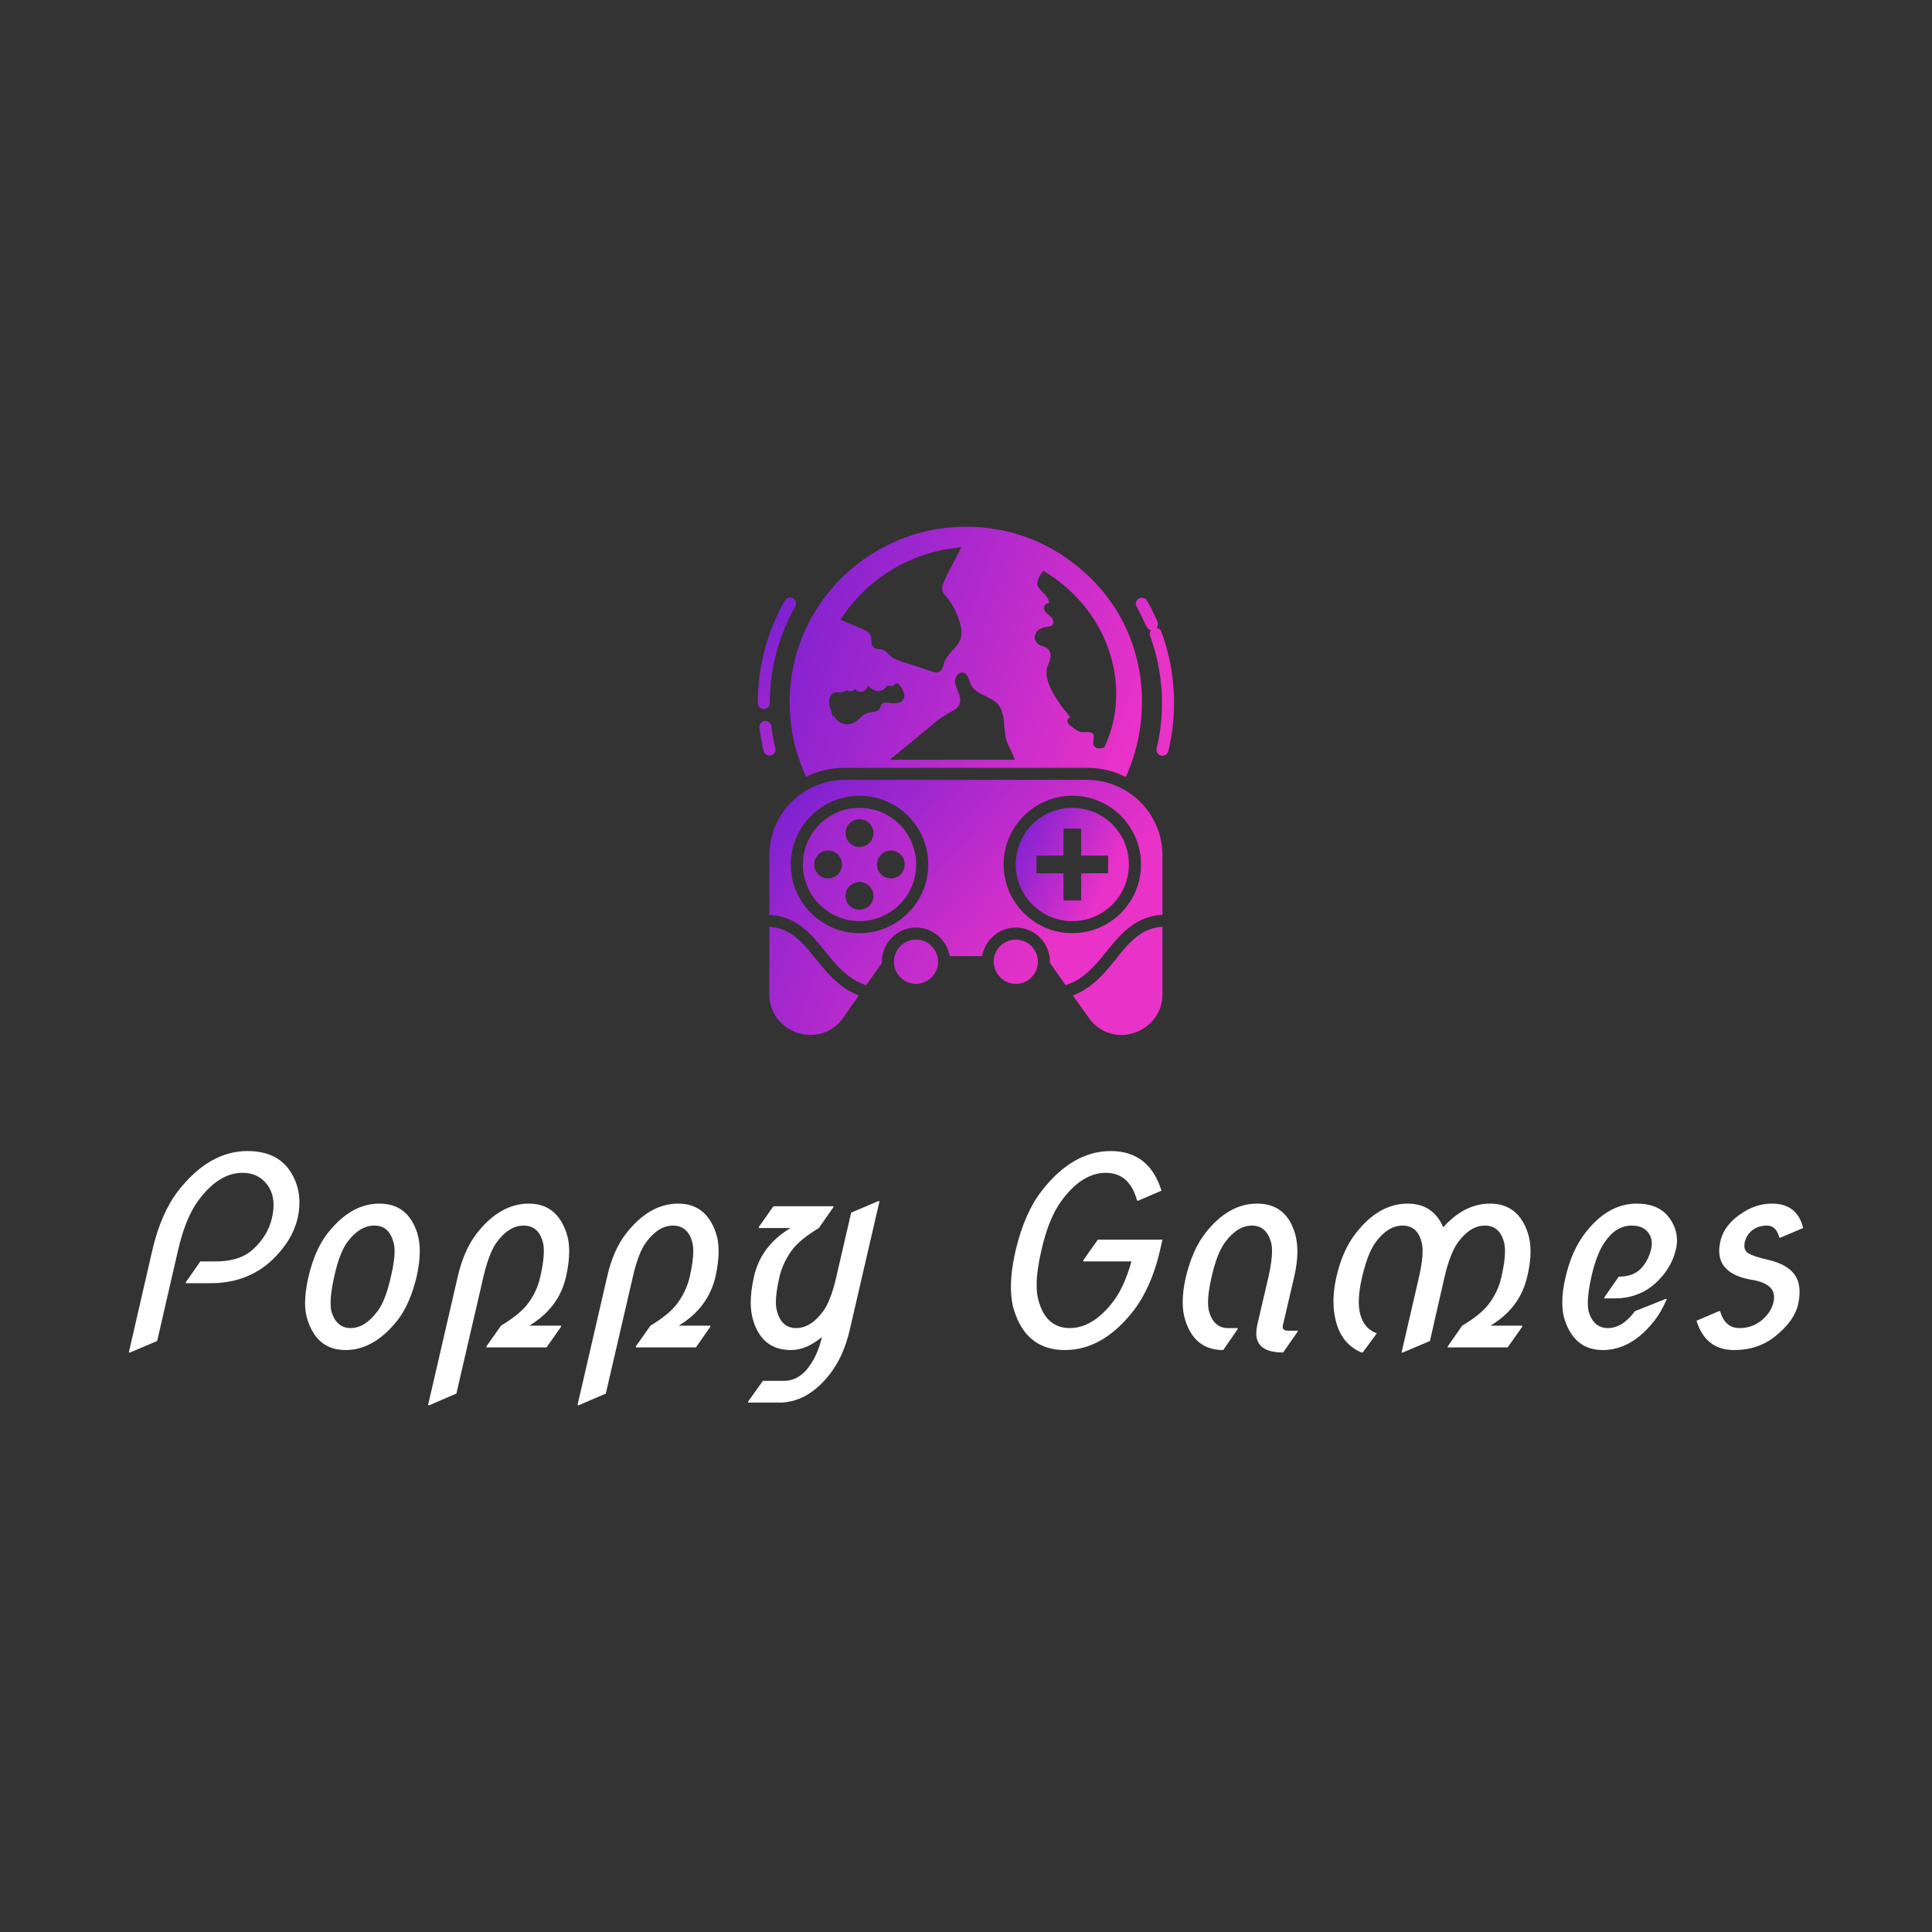
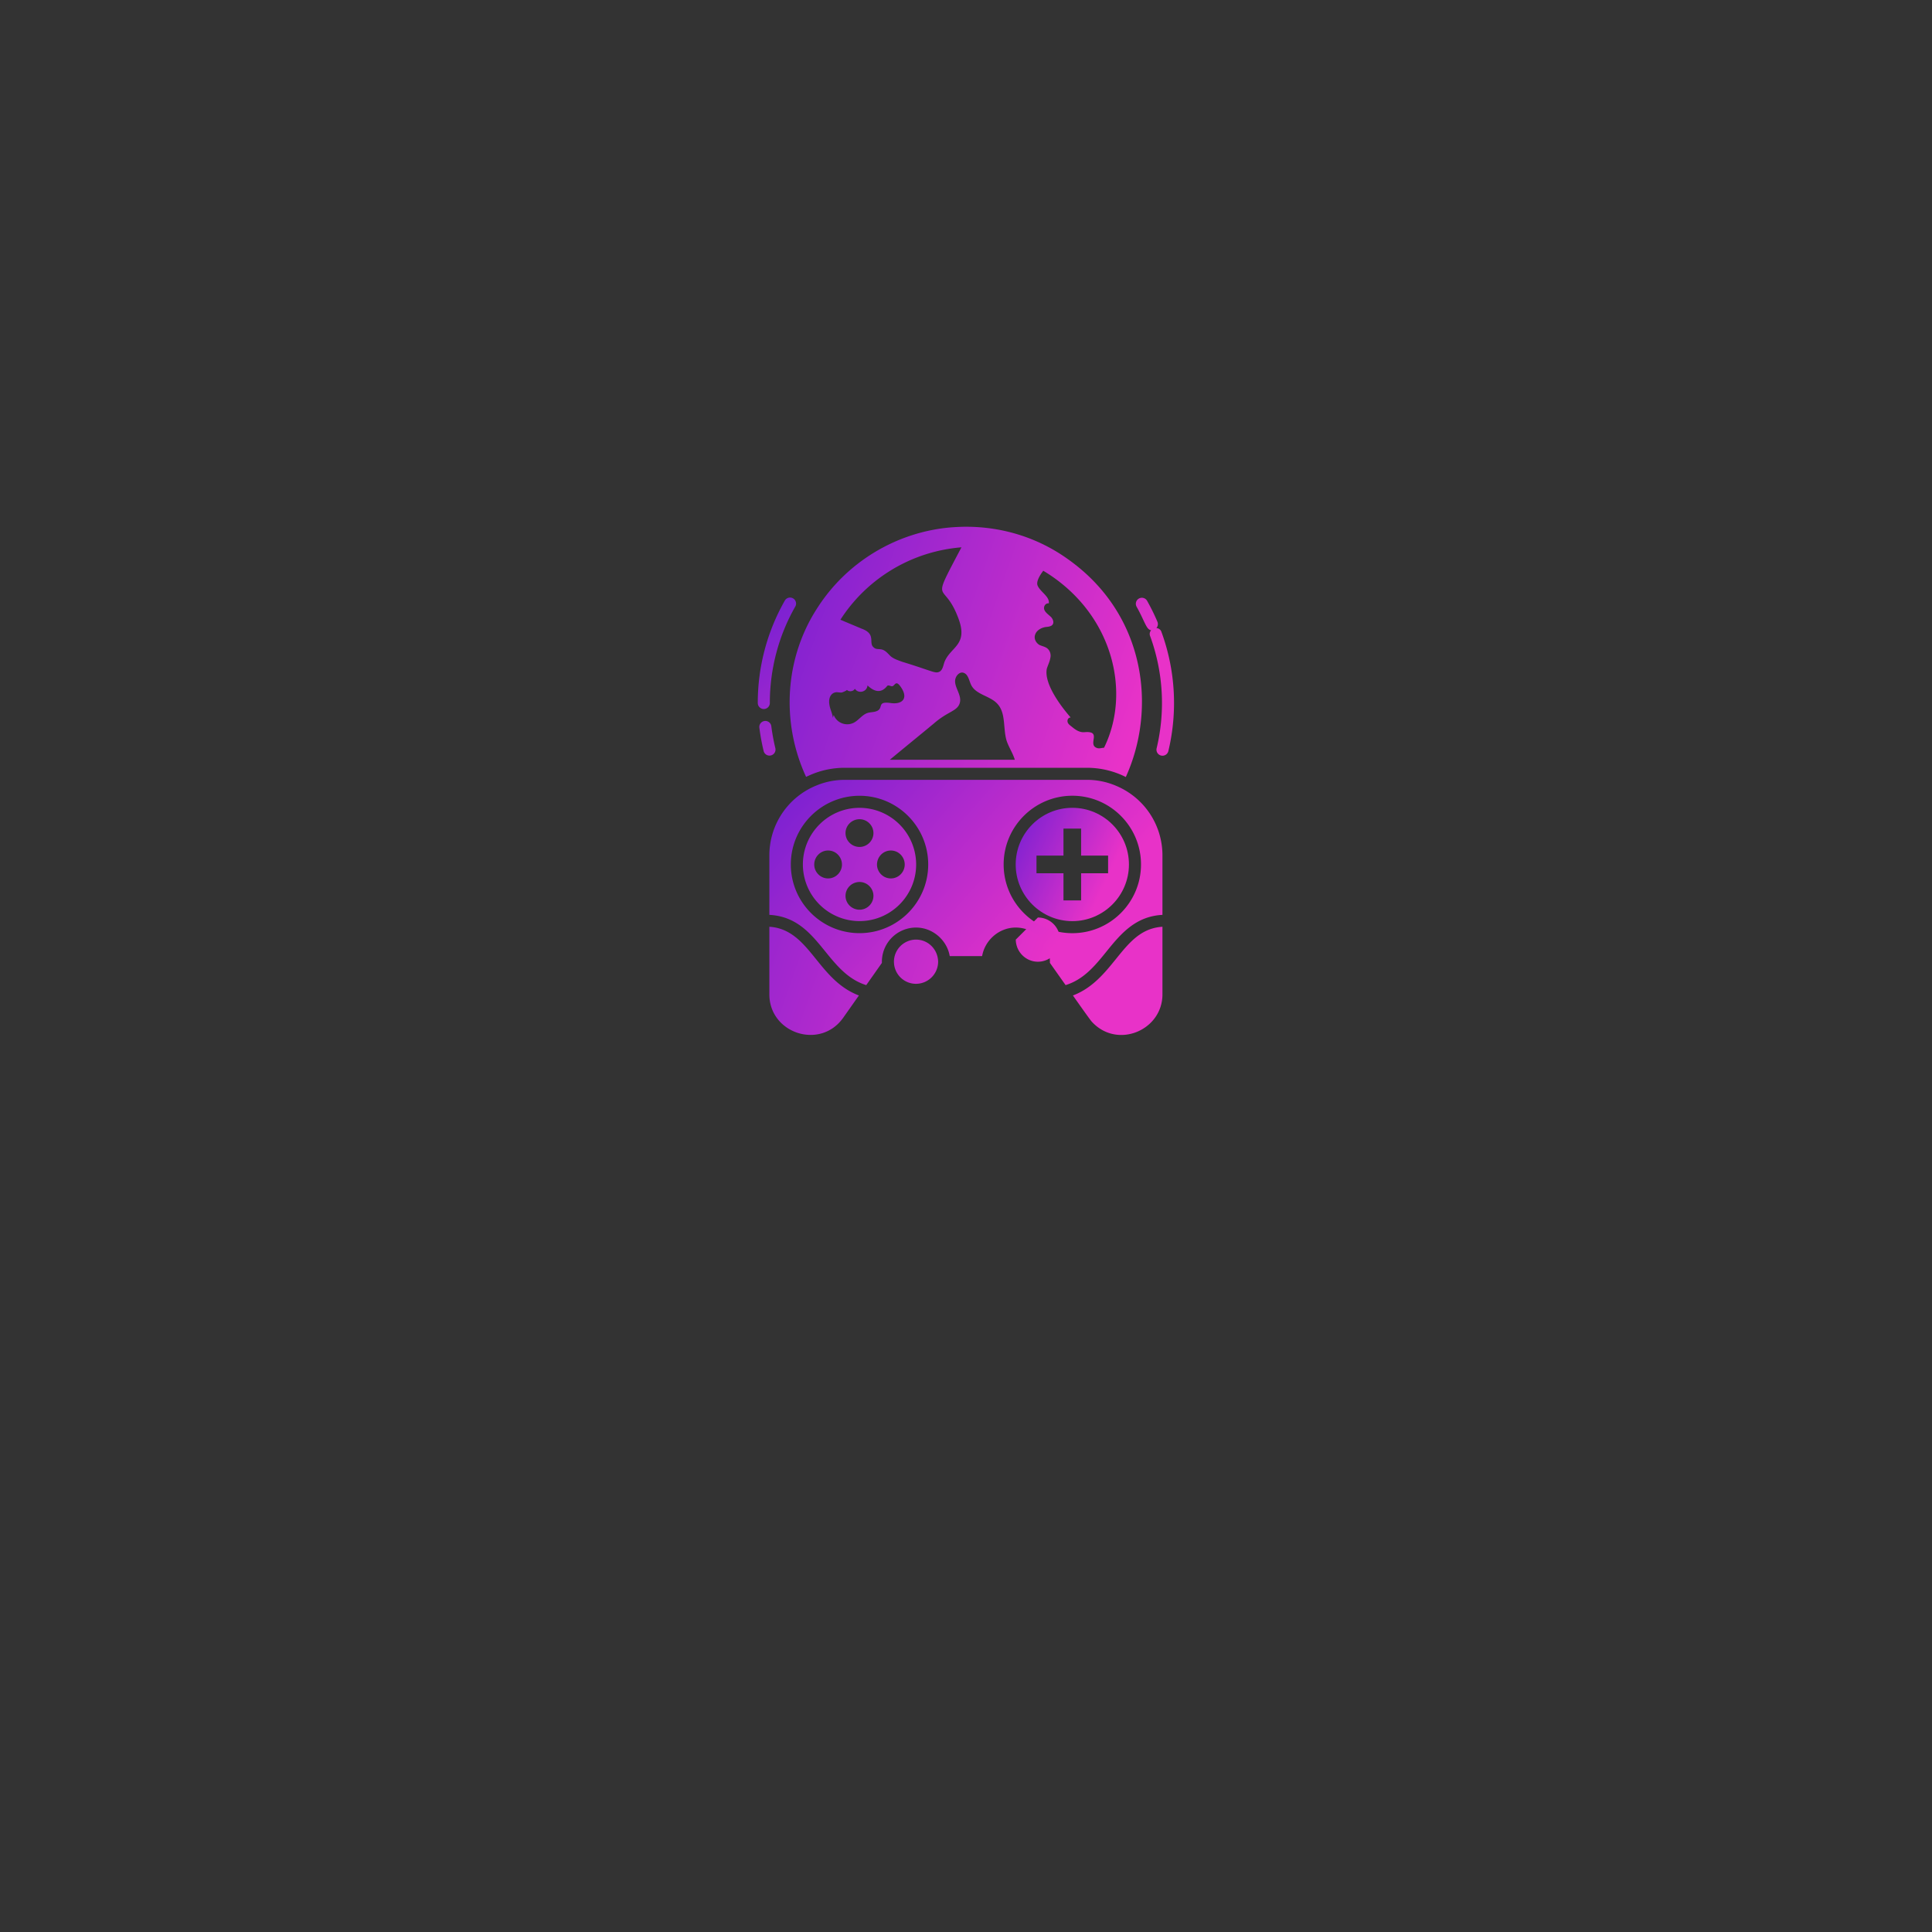
<svg xmlns="http://www.w3.org/2000/svg" data-v-fde0c5aa="" viewBox="0 0 300 300" class="iconAbove">
  <rect x="0" y="0" width="300" height="300" fill="#333333" stroke="none" />
  <defs data-v-fde0c5aa="" />
  <rect data-v-fde0c5aa="" fill="transparent" x="0" y="0" width="300px" height="300px" class="logo-background-square" />
  <defs data-v-fde0c5aa="" />
  <g data-v-fde0c5aa="" id="b234328f-429d-4799-9c0a-6c4d290c98e6" fill="#FFFFFF" transform="matrix(2.915,0,0,2.915,16.589,170.048)">
-     <path d="M1.24 13.71L1.17 13.71L2.42 8.28Q2.88 6.29 3.81 5.09L3.81 5.09Q5.46 2.98 7.49 2.98L7.49 2.98Q9.19 2.98 9.88 4.24L9.88 4.24Q10.26 4.92 10.26 5.71L10.26 5.71Q10.26 6.13 10.16 6.57L10.16 6.57Q9.88 7.75 8.83 8.76L8.83 8.76Q7.51 10.02 5.52 10.02L5.52 10.02L4.20 10.02L4.22 9.95L4.98 8.86L5.79 8.86Q7.08 8.86 7.77 8.23L7.77 8.23Q8.57 7.51 8.79 6.57L8.79 6.57Q8.88 6.19 8.88 5.86L8.88 5.86Q8.88 5.22 8.55 4.78L8.55 4.78Q8.08 4.14 7.22 4.14L7.22 4.14Q5.96 4.14 4.87 5.62L4.87 5.62Q4.19 6.54 3.79 8.28L3.79 8.28L2.68 13.10L1.24 13.71ZM12.11 9.68L12.11 9.68Q11.92 10.53 11.92 11.05L11.92 11.05Q11.92 11.32 11.96 11.51L11.96 11.51Q12.22 12.41 12.99 12.41Q13.75 12.41 14.42 11.51L14.42 11.51Q14.85 10.94 15.13 9.68L15.13 9.68Q15.33 8.84 15.33 8.31L15.33 8.31Q15.33 8.03 15.27 7.85L15.27 7.85Q15.04 6.95 14.25 6.95L14.25 6.95Q13.45 6.95 12.79 7.86L12.79 7.86Q12.39 8.42 12.11 9.68ZM10.74 9.69L10.74 9.69Q11.07 8.25 11.76 7.36L11.76 7.36Q13.00 5.78 14.52 5.78Q16.04 5.78 16.54 7.36L16.54 7.36Q16.67 7.79 16.67 8.33L16.67 8.33Q16.67 8.93 16.50 9.68L16.50 9.68Q16.15 11.14 15.48 12.00L15.48 12.00Q14.23 13.58 12.71 13.58L12.71 13.58Q11.22 13.58 10.70 12.00L10.70 12.00Q10.56 11.59 10.56 11.07L10.56 11.07Q10.56 10.47 10.74 9.69ZM17.18 16.52L17.11 16.52L18.69 9.68Q19.02 8.25 19.71 7.36L19.71 7.36Q20.95 5.78 22.48 5.78L22.48 5.78Q23.97 5.78 24.49 7.36L24.49 7.36Q24.63 7.78 24.63 8.32L24.63 8.32Q24.63 8.91 24.46 9.68L24.46 9.68Q24.08 11.33 22.51 12.28L22.51 12.28L24.20 12.28L24.19 12.35L23.42 13.44L20.22 13.44L20.23 13.37L21 12.28Q21.96 11.70 22.39 11.16L22.39 11.16Q22.91 10.49 23.09 9.68L23.09 9.68Q23.28 8.84 23.28 8.31L23.28 8.31Q23.28 8.04 23.23 7.85L23.23 7.85Q23.00 6.95 22.20 6.95L22.20 6.95Q21.42 6.95 20.76 7.85L20.76 7.85Q20.36 8.41 20.06 9.68L20.06 9.68L18.62 15.90L17.18 16.52ZM25.14 16.52L25.07 16.52L26.65 9.68Q26.97 8.25 27.67 7.36L27.67 7.36Q28.91 5.78 30.43 5.78L30.43 5.78Q31.93 5.78 32.45 7.36L32.45 7.36Q32.59 7.78 32.59 8.32L32.59 8.32Q32.59 8.91 32.42 9.68L32.42 9.68Q32.03 11.33 30.47 12.28L30.47 12.28L32.16 12.28L32.14 12.35L31.38 13.44L28.18 13.44L28.19 13.37L28.96 12.28Q29.92 11.70 30.34 11.16L30.34 11.16Q30.86 10.49 31.05 9.68L31.05 9.68Q31.24 8.84 31.24 8.31L31.24 8.31Q31.24 8.04 31.19 7.85L31.19 7.85Q30.95 6.95 30.16 6.95L30.16 6.95Q29.38 6.95 28.72 7.85L28.72 7.85Q28.31 8.41 28.02 9.68L28.02 9.68L26.58 15.90L25.14 16.52ZM41.09 5.65L41.16 5.65L39.58 12.48Q39.26 13.88 38.56 14.80L38.56 14.80Q37.36 16.38 35.81 16.38L35.81 16.38L34.16 16.38L34.17 16.31L34.95 15.22L36.07 15.22Q36.93 15.22 37.51 14.31L37.51 14.31Q37.91 13.70 38.09 12.89L38.09 12.89Q37.26 13.58 36.44 13.58L36.44 13.58Q34.91 13.58 34.43 12.00L34.43 12.00Q34.30 11.57 34.30 11.04L34.30 11.04Q34.30 10.44 34.47 9.68L34.47 9.68Q34.84 8.03 36.42 7.08L36.42 7.08L34.73 7.08L34.74 7.01L35.51 5.92L38.71 5.92L38.69 5.99L37.93 7.08Q36.97 7.66 36.54 8.20L36.54 8.20Q36.03 8.86 35.83 9.68L35.83 9.68Q35.64 10.51 35.64 11.03L35.64 11.03Q35.64 11.31 35.70 11.51L35.70 11.51Q35.94 12.41 36.72 12.41L36.72 12.41Q37.50 12.41 38.16 11.51L38.16 11.51Q38.57 10.95 38.86 9.68L38.86 9.68L39.65 6.26L41.09 5.65ZM52.79 7.70L56.23 7.70L56.10 8.28Q55.64 10.25 54.70 11.47L54.70 11.47Q53.07 13.58 51.03 13.58L51.03 13.58Q48.99 13.58 48.33 11.47L48.33 11.47Q48.16 10.93 48.16 10.23L48.16 10.23Q48.16 9.37 48.41 8.28L48.41 8.28Q48.88 6.28 49.81 5.09L49.81 5.09Q51.45 2.98 53.48 2.98L53.48 2.98Q55.52 2.98 56.18 5.09L56.18 5.09L54.95 5.62L54.88 5.62Q54.48 4.14 53.21 4.14L53.21 4.14Q51.95 4.14 50.86 5.62L50.86 5.62Q50.17 6.55 49.78 8.28L49.78 8.28Q49.53 9.37 49.53 10.12L49.53 10.12Q49.53 10.59 49.63 10.94L49.63 10.94Q50.03 12.41 51.30 12.41L51.30 12.41Q52.55 12.41 53.65 10.94L53.65 10.94Q54.21 10.18 54.58 8.86L54.58 8.86L52.01 8.86L52.02 8.79L52.79 7.70ZM60.23 12.48L59.47 13.58Q57.95 13.58 57.45 12.00L57.45 12.00Q57.31 11.57 57.31 11.03L57.31 11.03Q57.31 10.42 57.48 9.68L57.48 9.68Q57.83 8.24 58.51 7.36L58.51 7.36Q59.74 5.78 61.27 5.78L61.27 5.78Q62.82 5.78 63.29 7.36L63.29 7.36Q63.42 7.80 63.42 8.33L63.42 8.33Q63.42 8.94 63.25 9.68L63.25 9.68L62.65 12.25Q62.58 12.55 62.91 12.55L62.91 12.55L63.44 12.55L63.42 12.62L62.66 13.71Q61.23 13.71 61.23 12.69L61.23 12.69Q61.23 12.49 61.28 12.25L61.28 12.25L61.88 9.68Q62.07 8.83 62.07 8.31L62.07 8.31Q62.07 8.05 62.02 7.85L62.02 7.85Q61.77 6.95 61.00 6.95Q60.22 6.95 59.56 7.85L59.56 7.85Q59.14 8.42 58.85 9.68L58.85 9.68Q58.66 10.51 58.66 11.03L58.66 11.03Q58.66 11.31 58.71 11.51L58.71 11.51Q58.96 12.41 59.73 12.41L59.73 12.41L60.25 12.41L60.23 12.48ZM69.04 13.71L68.97 13.71L69.90 9.68Q70.09 8.84 70.09 8.31L70.09 8.31Q70.09 8.04 70.04 7.85L70.04 7.85Q69.82 6.95 69.02 6.95L69.02 6.95Q68.24 6.95 67.58 7.85L67.58 7.85Q67.17 8.41 66.87 9.68L66.87 9.68Q66.69 10.43 66.69 11.01L66.69 11.01Q66.69 11.29 66.73 11.51L66.73 11.51Q66.90 12.41 67.65 12.69L67.65 12.69L66.90 13.71L66.83 13.71Q65.76 13.25 65.46 12.00L65.46 12.00Q65.34 11.52 65.34 10.99L65.34 10.99Q65.34 10.38 65.50 9.68L65.50 9.68Q65.82 8.27 66.53 7.36L66.53 7.36Q67.76 5.78 69.29 5.78L69.29 5.78Q70.65 5.78 71.19 7.04L71.19 7.04Q72.32 5.78 73.68 5.78L73.68 5.78Q75.19 5.78 75.70 7.36L75.70 7.36Q75.84 7.79 75.84 8.32L75.84 8.32Q75.84 8.94 75.66 9.68L75.66 9.68Q75.28 11.33 73.71 12.28L73.71 12.28L75.40 12.28L75.39 12.35L74.62 13.44L71.42 13.44L71.44 13.37L72.20 12.28Q73.17 11.70 73.59 11.16L73.59 11.16Q74.11 10.49 74.29 9.68L74.29 9.68Q74.48 8.85 74.48 8.32L74.48 8.32Q74.48 8.04 74.43 7.85L74.43 7.85Q74.20 6.95 73.40 6.95L73.40 6.95Q72.63 6.95 71.97 7.85L71.97 7.85Q71.56 8.41 71.26 9.68L71.26 9.68L70.48 13.10L69.04 13.71ZM83.03 10.86L83.10 10.86Q82.82 11.52 82.45 12.00L82.45 12.00Q81.22 13.58 79.69 13.58L79.69 13.58Q78.20 13.58 77.67 12.00L77.67 12.00Q77.53 11.59 77.53 11.05L77.53 11.05Q77.53 10.42 77.71 9.68L77.71 9.68Q78.03 8.29 78.74 7.36L78.74 7.36Q79.95 5.78 81.49 5.78L81.49 5.78Q82.66 5.78 83.21 6.51L83.21 6.51Q83.64 7.08 83.64 7.73L83.64 7.73Q83.64 7.98 83.58 8.23L83.58 8.23Q83.33 9.28 82.45 10.06L82.45 10.06Q81.57 10.83 80.29 10.83L80.29 10.83L79.76 10.83L79.78 10.76L80.54 9.67Q81.28 9.67 81.69 9.27L81.69 9.27Q82.09 8.88 82.26 8.22L82.26 8.22Q82.30 8.05 82.30 7.90L82.30 7.90Q82.30 7.57 82.11 7.33L82.11 7.33Q81.84 6.95 81.22 6.95L81.22 6.95Q80.38 6.95 79.78 7.85L79.78 7.85Q79.34 8.50 79.08 9.68L79.08 9.68Q78.89 10.53 78.89 11.05L78.89 11.05Q78.89 11.32 78.93 11.51L78.93 11.51Q79.19 12.41 79.96 12.41L79.96 12.41Q80.74 12.41 81.40 11.51L81.40 11.51L83.03 10.86ZM84.68 12.02L84.68 12.02Q84.68 12.02 85.87 11.51L85.87 11.51L85.94 11.51Q86.19 12.41 86.97 12.41L86.97 12.41Q87.71 12.41 88.24 11.92L88.24 11.92Q88.66 11.53 88.78 11.04L88.78 11.04Q88.81 10.90 88.81 10.77L88.81 10.77Q88.81 10.45 88.61 10.25L88.61 10.25Q88.31 9.95 87.64 9.84L87.64 9.84Q86.78 9.70 86.34 9.32L86.34 9.32Q85.89 8.93 85.89 8.30L85.89 8.30Q85.89 8.07 85.95 7.80L85.95 7.80Q86.16 6.86 87.19 6.23L87.19 6.23Q87.90 5.78 88.70 5.78L88.70 5.78Q90.05 5.78 90.36 7.08L90.36 7.08L89.16 7.59L89.09 7.59Q88.93 6.95 88.43 6.95L88.43 6.95Q88.02 6.95 87.72 7.15L87.72 7.15Q87.36 7.39 87.25 7.83L87.25 7.83Q87.23 7.94 87.23 8.03L87.23 8.03Q87.23 8.30 87.45 8.43L87.45 8.43Q87.77 8.61 88.44 8.76L88.44 8.76Q89.30 8.95 89.74 9.37L89.74 9.37Q90.17 9.78 90.17 10.48L90.17 10.48Q90.17 10.77 90.10 11.12L90.10 11.12Q89.91 12.00 88.92 12.81L88.92 12.81Q87.99 13.58 86.69 13.58L86.69 13.58Q85.16 13.58 84.68 12.02Z" />
-   </g>
+     </g>
  <defs data-v-fde0c5aa="">
    <linearGradient data-v-fde0c5aa="" gradientTransform="rotate(25)" id="514ffc20-c768-4a20-949c-38e53627e381" x1="0%" y1="0%" x2="100%" y2="0%">
      <stop data-v-fde0c5aa="" offset="0%" stop-color="#7420D2" stop-opacity="1" />
      <stop data-v-fde0c5aa="" offset="100%" stop-color="#E832C8" stop-opacity="1" />
    </linearGradient>
  </defs>
  <g data-v-fde0c5aa="" id="de9f19ee-1dc6-4f89-a34a-817faee4d600" stroke="none" fill="url(#514ffc20-c768-4a20-949c-38e53627e381)" transform="matrix(1.248,0,0,1.248,106.929,78.195)">
    <path d="M10.236 31.337a.75.75 0 00.555-.904 25.743 25.743 0 01-.507-2.771.751.751 0 00-1.488.187c.12.964.301 1.95.536 2.933a.75.75 0 00.904.555zM9.354 25.562a.75.75 0 00.75-.75c0-4.216 1.09-8.357 3.153-11.975a.75.75 0 10-1.302-.743 25.705 25.705 0 00-3.35 12.718c0 .415.335.75.75.75zM58.83 15.97a.693.693 0 00-.63-.482.745.745 0 00.13-.783 26.284 26.284 0 00-1.284-2.607.75.75 0 00-1.307.736c1.026 1.823 1.212 2.877 1.812 2.923a.687.687 0 00-.13.727 24.225 24.225 0 01.813 13.95.75.75 0 101.459.347 25.722 25.722 0 00-.863-14.811z" />
-     <path d="M14.615 34.003c.24-.11.48-.22.72-.32 1.3-.54 2.69-.81 4.12-.81h30.07c1.46 0 2.86.28 4.18.83.23.1.46.2.69.32 3.84-8.43 2.58-20.24-7.29-27.17-3.66-2.6-8.02-3.97-12.59-3.97-.58 0-1.17.03-1.76.07-6.78.53-13.02 4.26-16.69 9.96-4.08 6.21-4.62 14.23-1.45 21.09zm28.51-17.72c.17-.49.71-.84 1.34-.93.23-.02.44-.04.67-.16.37-.23.27-.7 0-1.03-.3-.31-.69-.54-.86-.91-.17-.35.06-.88.54-.84.13-.85-1.08-1.43-1.4-2.23-.2-.51.35-1.35.68-1.78 0 0 0-.04.04-.04 8.62 5.18 10.99 15.05 7.55 22.02-.29 0-.58.14-.9.02-1.2-.45.71-2.15-1.52-1.96-.63.06-1.15-.31-1.59-.68-.2-.16-.46-.33-.52-.58-.06-.24.04-.55.38-.57-1.25-1.43-3.33-4.21-2.97-6.06.13-.43.36-.87.44-1.34.11-.46-.04-.99-.5-1.28-.25-.14-.54-.21-.83-.33-.51-.29-.74-.86-.55-1.32zm-7.96 6.31c.62 1.21 2.35 1.32 3.26 2.33 1.07 1.16.68 3.01 1.13 4.55.26.81.79 1.58 1.03 2.4h-15.55c1.83-1.52 3.67-3.01 5.49-4.52 1.73-1.51 2.88-1.51 3.2-2.5.32-1.01-.68-1.96-.56-2.9.06-.5.5-1.01.97-.92.66.15.74.98 1.03 1.56zm-1.22-17.15c-3.92 7.45-2.27 4.02-.5 8.53 1.52 3.67-.85 3.76-1.62 5.76-.15.43-.21.97-.62 1.19-.54.26-.84-.08-4.67-1.25-.49-.19-.98-.33-1.4-.68-.3-.29-.59-.66-.98-.8-.35-.15-.82 0-1.09-.27-.78-.54.37-1.67-1.54-2.36-.74-.31-1.53-.64-2.31-.97-.12-.06-.2-.08-.33-.14 3.23-5.04 8.74-8.5 15.06-9.01zm-15.52 18.03c.22 0 .43.06.65.03.05-.01.62-.24.62-.32.26.27.8.2.99-.14.45.67 1.52.39 1.57-.42 1.6 1.53 2.38.07 2.51.02.2-.06.4.12.59.08.3-.08.4-.7.9-.1 1.22 1.57.37 2.42-1.15 2.19-1.89-.26-.62.8-1.98 1.09-.28.06-.56.06-.83.14-.68.2-1.11.89-1.74 1.22-.97.49-2.13.03-2.5-.96-.04.12-.07.23-.11.35-.04-.41-.21-.8-.33-1.2-.4-1.34.19-1.97.81-1.98zM10.046 52.652v8.413c0 4.856 6.336 6.952 9.191 2.905l1.95-2.767c-5.205-1.967-6.107-8.227-11.14-8.55zM53.154 56.683c-1.376 1.702-2.915 3.605-5.338 4.52.07.1 2.068 2.95 2.332 3.244 3.148 3.478 8.807 1.123 8.807-3.384v-8.41c-2.682.173-4.134 1.968-5.8 4.03zM40.705 54.253a2.753 2.753 0 00-2.75 2.75c.024 1.534 1.258 2.75 2.75 2.75a2.74 2.74 0 002.734-2.464c.008-.096.016-.19.016-.286a2.753 2.753 0 00-2.75-2.75zM28.296 54.253a2.753 2.753 0 00-2.75 2.75c0 .094.008.18.016.273a2.74 2.74 0 002.734 2.477 2.764 2.764 0 002.749-2.706c-.004-1.563-1.234-2.794-2.75-2.794zM21.263 37.856c-3.885 0-7.047 3.161-7.047 7.046a7.055 7.055 0 007.047 7.047c3.885 0 7.046-3.161 7.046-7.047a7.054 7.054 0 00-7.046-7.046zm-3.91 8.783c-.957 0-1.724-.79-1.724-1.724 0-.958.767-1.749 1.725-1.749s1.724.79 1.724 1.749c0 .934-.766 1.724-1.724 1.724zm3.917 3.893c-.958 0-1.748-.767-1.748-1.725 0-.958.79-1.724 1.748-1.724.934 0 1.725.766 1.725 1.724s-.79 1.725-1.725 1.725zm0-7.81c-.958 0-1.748-.766-1.748-1.724s.79-1.725 1.748-1.725c.934 0 1.725.767 1.725 1.725 0 .958-.79 1.724-1.725 1.724zm5.617 2.193c0 .934-.766 1.724-1.724 1.724s-1.724-.79-1.724-1.724c0-.958.766-1.749 1.724-1.749s1.724.79 1.724 1.749z" />
+     <path d="M14.615 34.003c.24-.11.48-.22.72-.32 1.3-.54 2.69-.81 4.12-.81h30.07c1.46 0 2.86.28 4.18.83.23.1.46.2.69.32 3.84-8.43 2.58-20.24-7.29-27.17-3.66-2.6-8.02-3.97-12.59-3.97-.58 0-1.17.03-1.76.07-6.78.53-13.02 4.26-16.69 9.96-4.08 6.21-4.62 14.23-1.45 21.09zm28.51-17.72c.17-.49.71-.84 1.34-.93.23-.02.44-.04.67-.16.37-.23.27-.7 0-1.03-.3-.31-.69-.54-.86-.91-.17-.35.06-.88.54-.84.13-.85-1.08-1.43-1.4-2.23-.2-.51.35-1.35.68-1.78 0 0 0-.04.04-.04 8.62 5.18 10.99 15.05 7.55 22.02-.29 0-.58.14-.9.02-1.2-.45.71-2.15-1.52-1.96-.63.06-1.15-.31-1.59-.68-.2-.16-.46-.33-.52-.58-.06-.24.04-.55.38-.57-1.25-1.43-3.33-4.21-2.97-6.06.13-.43.36-.87.44-1.34.11-.46-.04-.99-.5-1.28-.25-.14-.54-.21-.83-.33-.51-.29-.74-.86-.55-1.32zm-7.96 6.31c.62 1.21 2.35 1.32 3.26 2.33 1.07 1.16.68 3.01 1.13 4.55.26.81.79 1.58 1.03 2.4h-15.55c1.83-1.52 3.67-3.01 5.49-4.52 1.73-1.51 2.88-1.51 3.2-2.5.32-1.01-.68-1.96-.56-2.9.06-.5.5-1.01.97-.92.66.15.74.98 1.03 1.56zm-1.22-17.15c-3.92 7.45-2.27 4.02-.5 8.53 1.52 3.67-.85 3.76-1.62 5.76-.15.43-.21.97-.62 1.19-.54.26-.84-.08-4.67-1.25-.49-.19-.98-.33-1.4-.68-.3-.29-.59-.66-.98-.8-.35-.15-.82 0-1.09-.27-.78-.54.37-1.67-1.54-2.36-.74-.31-1.53-.64-2.31-.97-.12-.06-.2-.08-.33-.14 3.23-5.04 8.74-8.5 15.06-9.01zm-15.52 18.03c.22 0 .43.06.65.03.05-.01.62-.24.62-.32.26.27.8.2.99-.14.45.67 1.52.39 1.57-.42 1.6 1.53 2.38.07 2.51.02.2-.06.4.12.59.08.3-.08.4-.7.9-.1 1.22 1.57.37 2.42-1.15 2.19-1.89-.26-.62.8-1.98 1.09-.28.06-.56.06-.83.14-.68.2-1.11.89-1.74 1.22-.97.49-2.13.03-2.5-.96-.04.12-.07.23-.11.35-.04-.41-.21-.8-.33-1.2-.4-1.34.19-1.97.81-1.98zM10.046 52.652v8.413c0 4.856 6.336 6.952 9.191 2.905l1.95-2.767c-5.205-1.967-6.107-8.227-11.14-8.55zM53.154 56.683c-1.376 1.702-2.915 3.605-5.338 4.52.07.1 2.068 2.95 2.332 3.244 3.148 3.478 8.807 1.123 8.807-3.384v-8.41c-2.682.173-4.134 1.968-5.8 4.03zM40.705 54.253c.024 1.534 1.258 2.75 2.75 2.75a2.74 2.74 0 002.734-2.464c.008-.096.016-.19.016-.286a2.753 2.753 0 00-2.75-2.75zM28.296 54.253a2.753 2.753 0 00-2.75 2.75c0 .094.008.18.016.273a2.74 2.74 0 002.734 2.477 2.764 2.764 0 002.749-2.706c-.004-1.563-1.234-2.794-2.75-2.794zM21.263 37.856c-3.885 0-7.047 3.161-7.047 7.046a7.055 7.055 0 007.047 7.047c3.885 0 7.046-3.161 7.046-7.047a7.054 7.054 0 00-7.046-7.046zm-3.91 8.783c-.957 0-1.724-.79-1.724-1.724 0-.958.767-1.749 1.725-1.749s1.724.79 1.724 1.749c0 .934-.766 1.724-1.724 1.724zm3.917 3.893c-.958 0-1.748-.767-1.748-1.725 0-.958.79-1.724 1.748-1.724.934 0 1.725.766 1.725 1.724s-.79 1.725-1.725 1.725zm0-7.81c-.958 0-1.748-.766-1.748-1.724s.79-1.725 1.748-1.725c.934 0 1.725.767 1.725 1.725 0 .958-.79 1.724-1.725 1.724zm5.617 2.193c0 .934-.766 1.724-1.724 1.724s-1.724-.79-1.724-1.724c0-.958.766-1.749 1.724-1.749s1.724.79 1.724 1.749z" />
    <path d="M53.12 35.087a9.215 9.215 0 00-3.594-.714h-30.07c-1.235 0-2.43.236-3.553.703a9.37 9.37 0 00-5.857 8.707v7.39c6.15.33 6.965 7.163 12.054 8.742l1.949-2.767a4.255 4.255 0 014.247-4.396c2.106.001 3.866 1.605 4.192 3.551h4.03c.336-1.948 2.075-3.55 4.187-3.55a4.255 4.255 0 014.247 4.395l1.953 2.766c2.25-.698 3.634-2.383 5.083-4.175 1.753-2.167 3.58-4.383 6.967-4.565v-7.39c0-3.827-2.29-7.241-5.835-8.697zM21.263 53.449c-4.713 0-8.547-3.834-8.547-8.547s3.834-8.546 8.547-8.546 8.546 3.834 8.546 8.546-3.834 8.547-8.546 8.547zm26.483.003c-4.715 0-8.55-3.835-8.55-8.55 0-4.714 3.835-8.55 8.55-8.55 4.708 0 8.54 3.836 8.54 8.55 0 4.715-3.832 8.55-8.54 8.55z" />
    <path d="M47.746 37.853c-3.887 0-7.05 3.162-7.05 7.05s3.163 7.05 7.05 7.05c3.882 0 7.04-3.163 7.04-7.05s-3.158-7.05-7.04-7.05zm4.446 8.143h-3.358v3.38H46.64v-3.38h-3.358V43.8h3.358v-3.358h2.194v3.358h3.358v2.195z" />
  </g>
</svg>